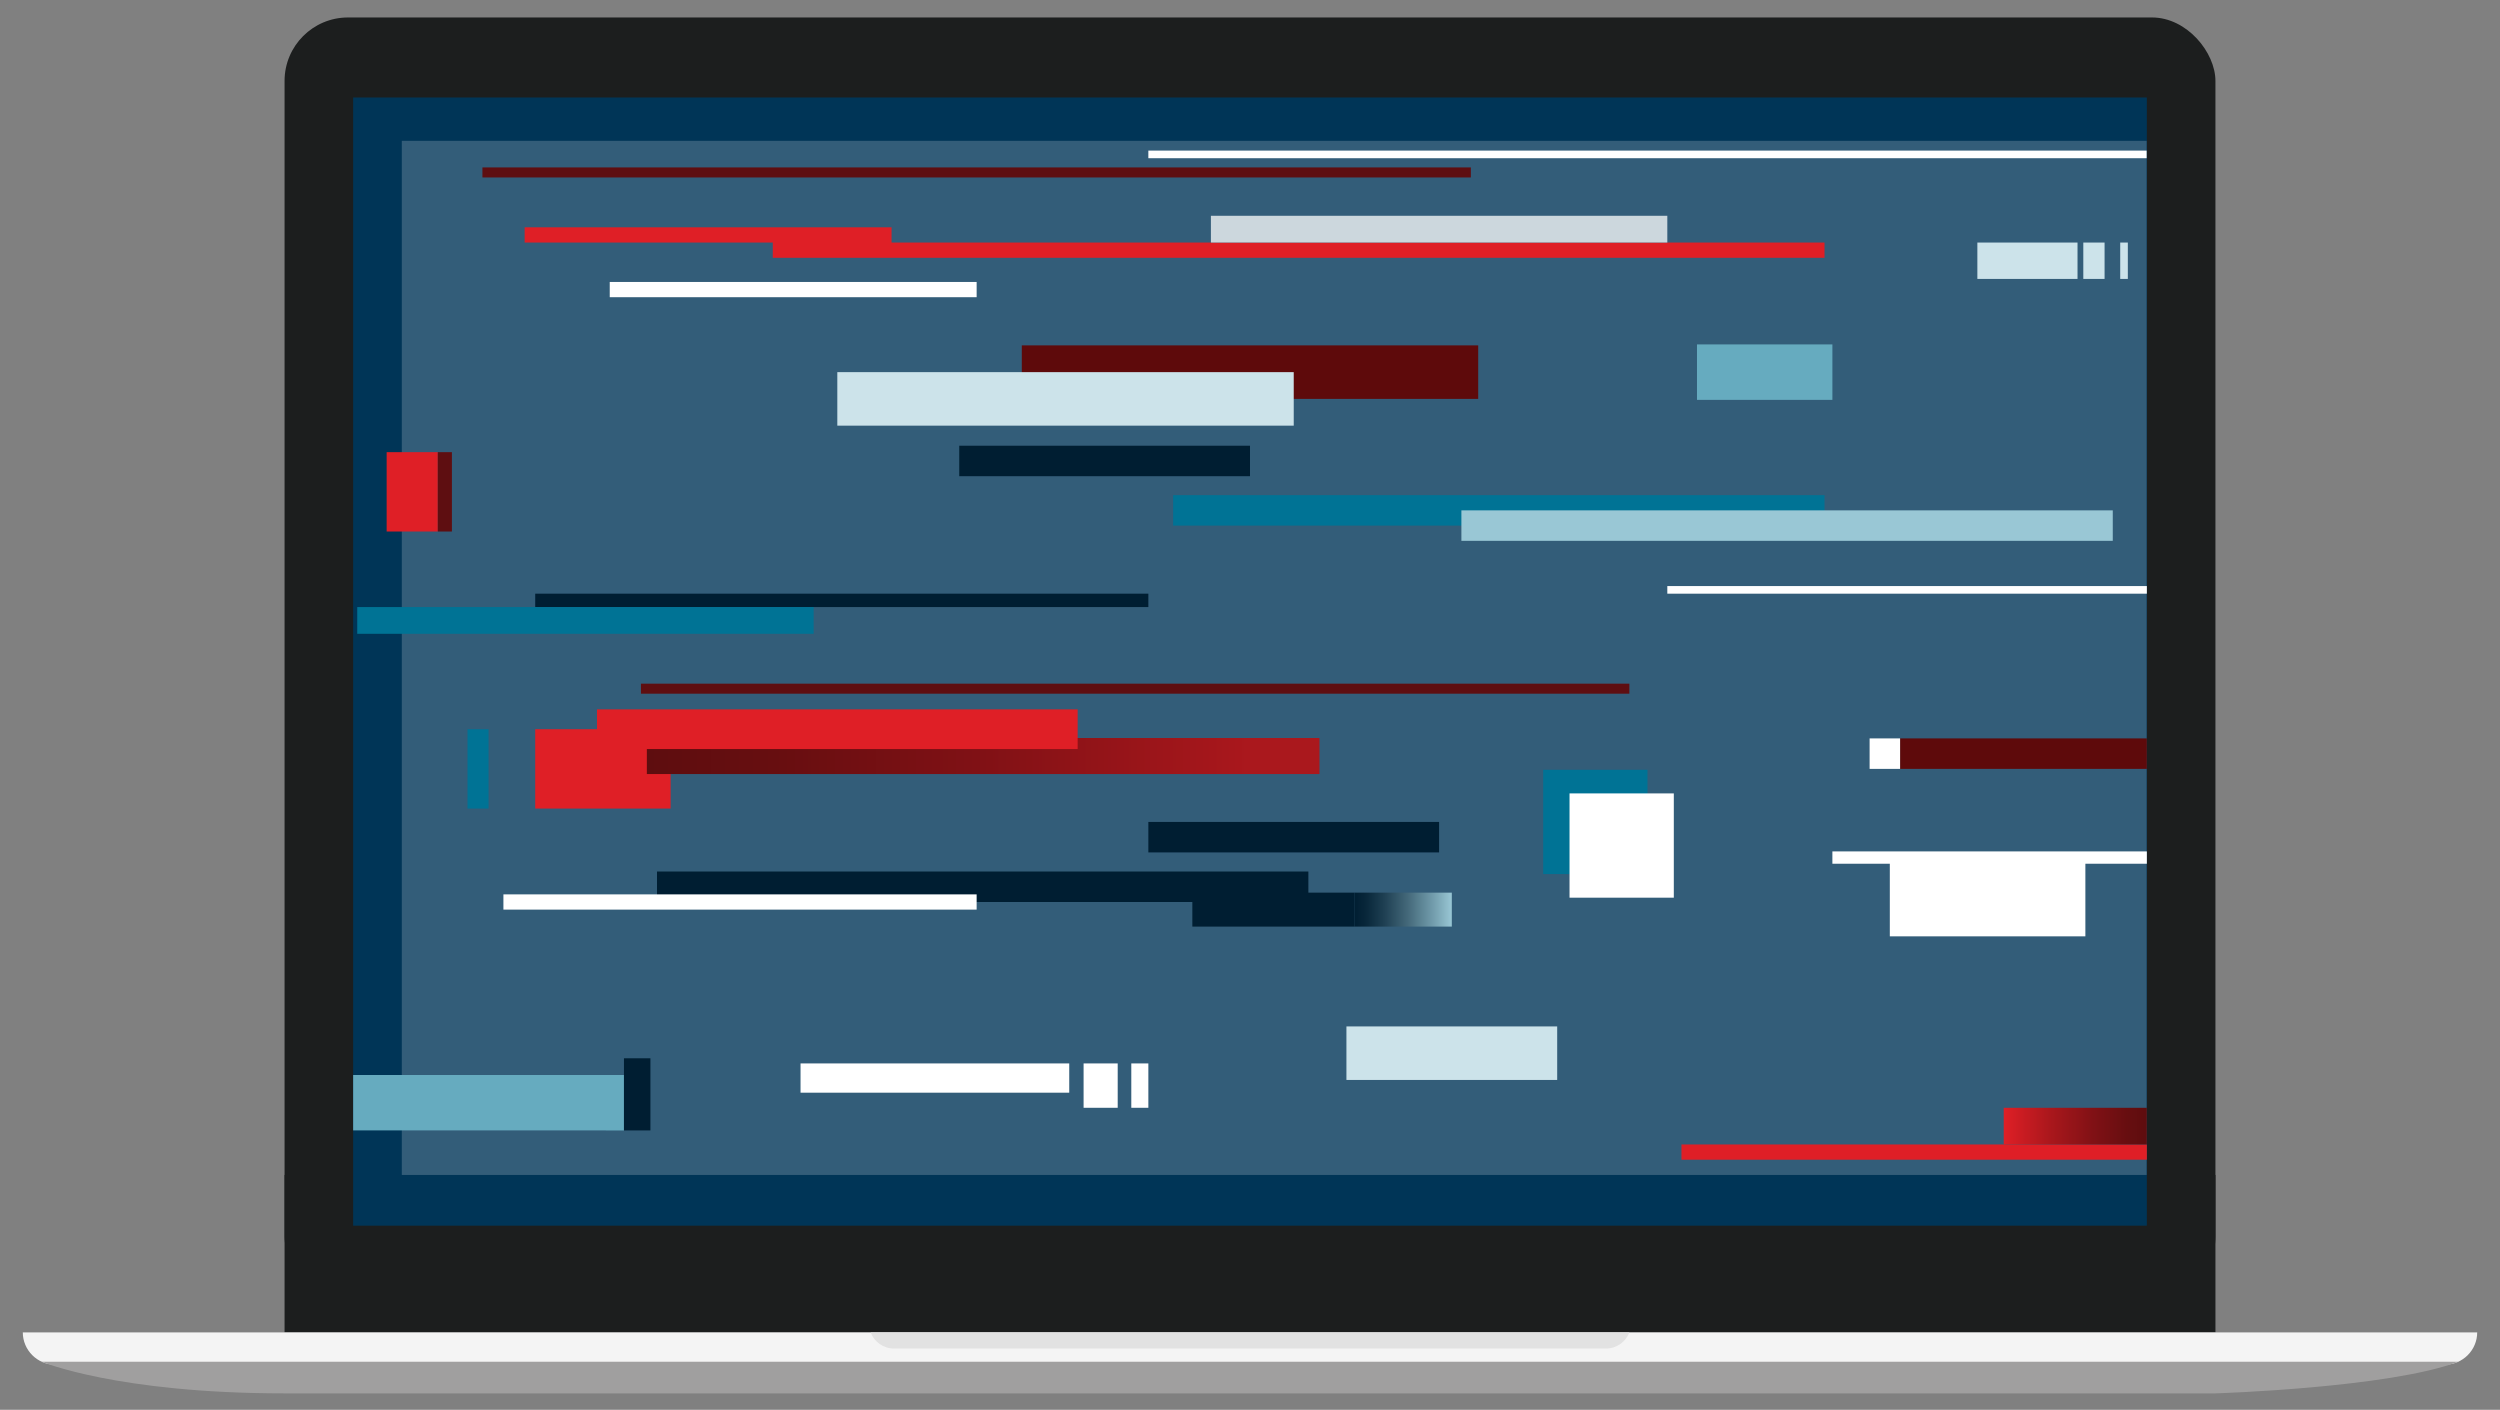
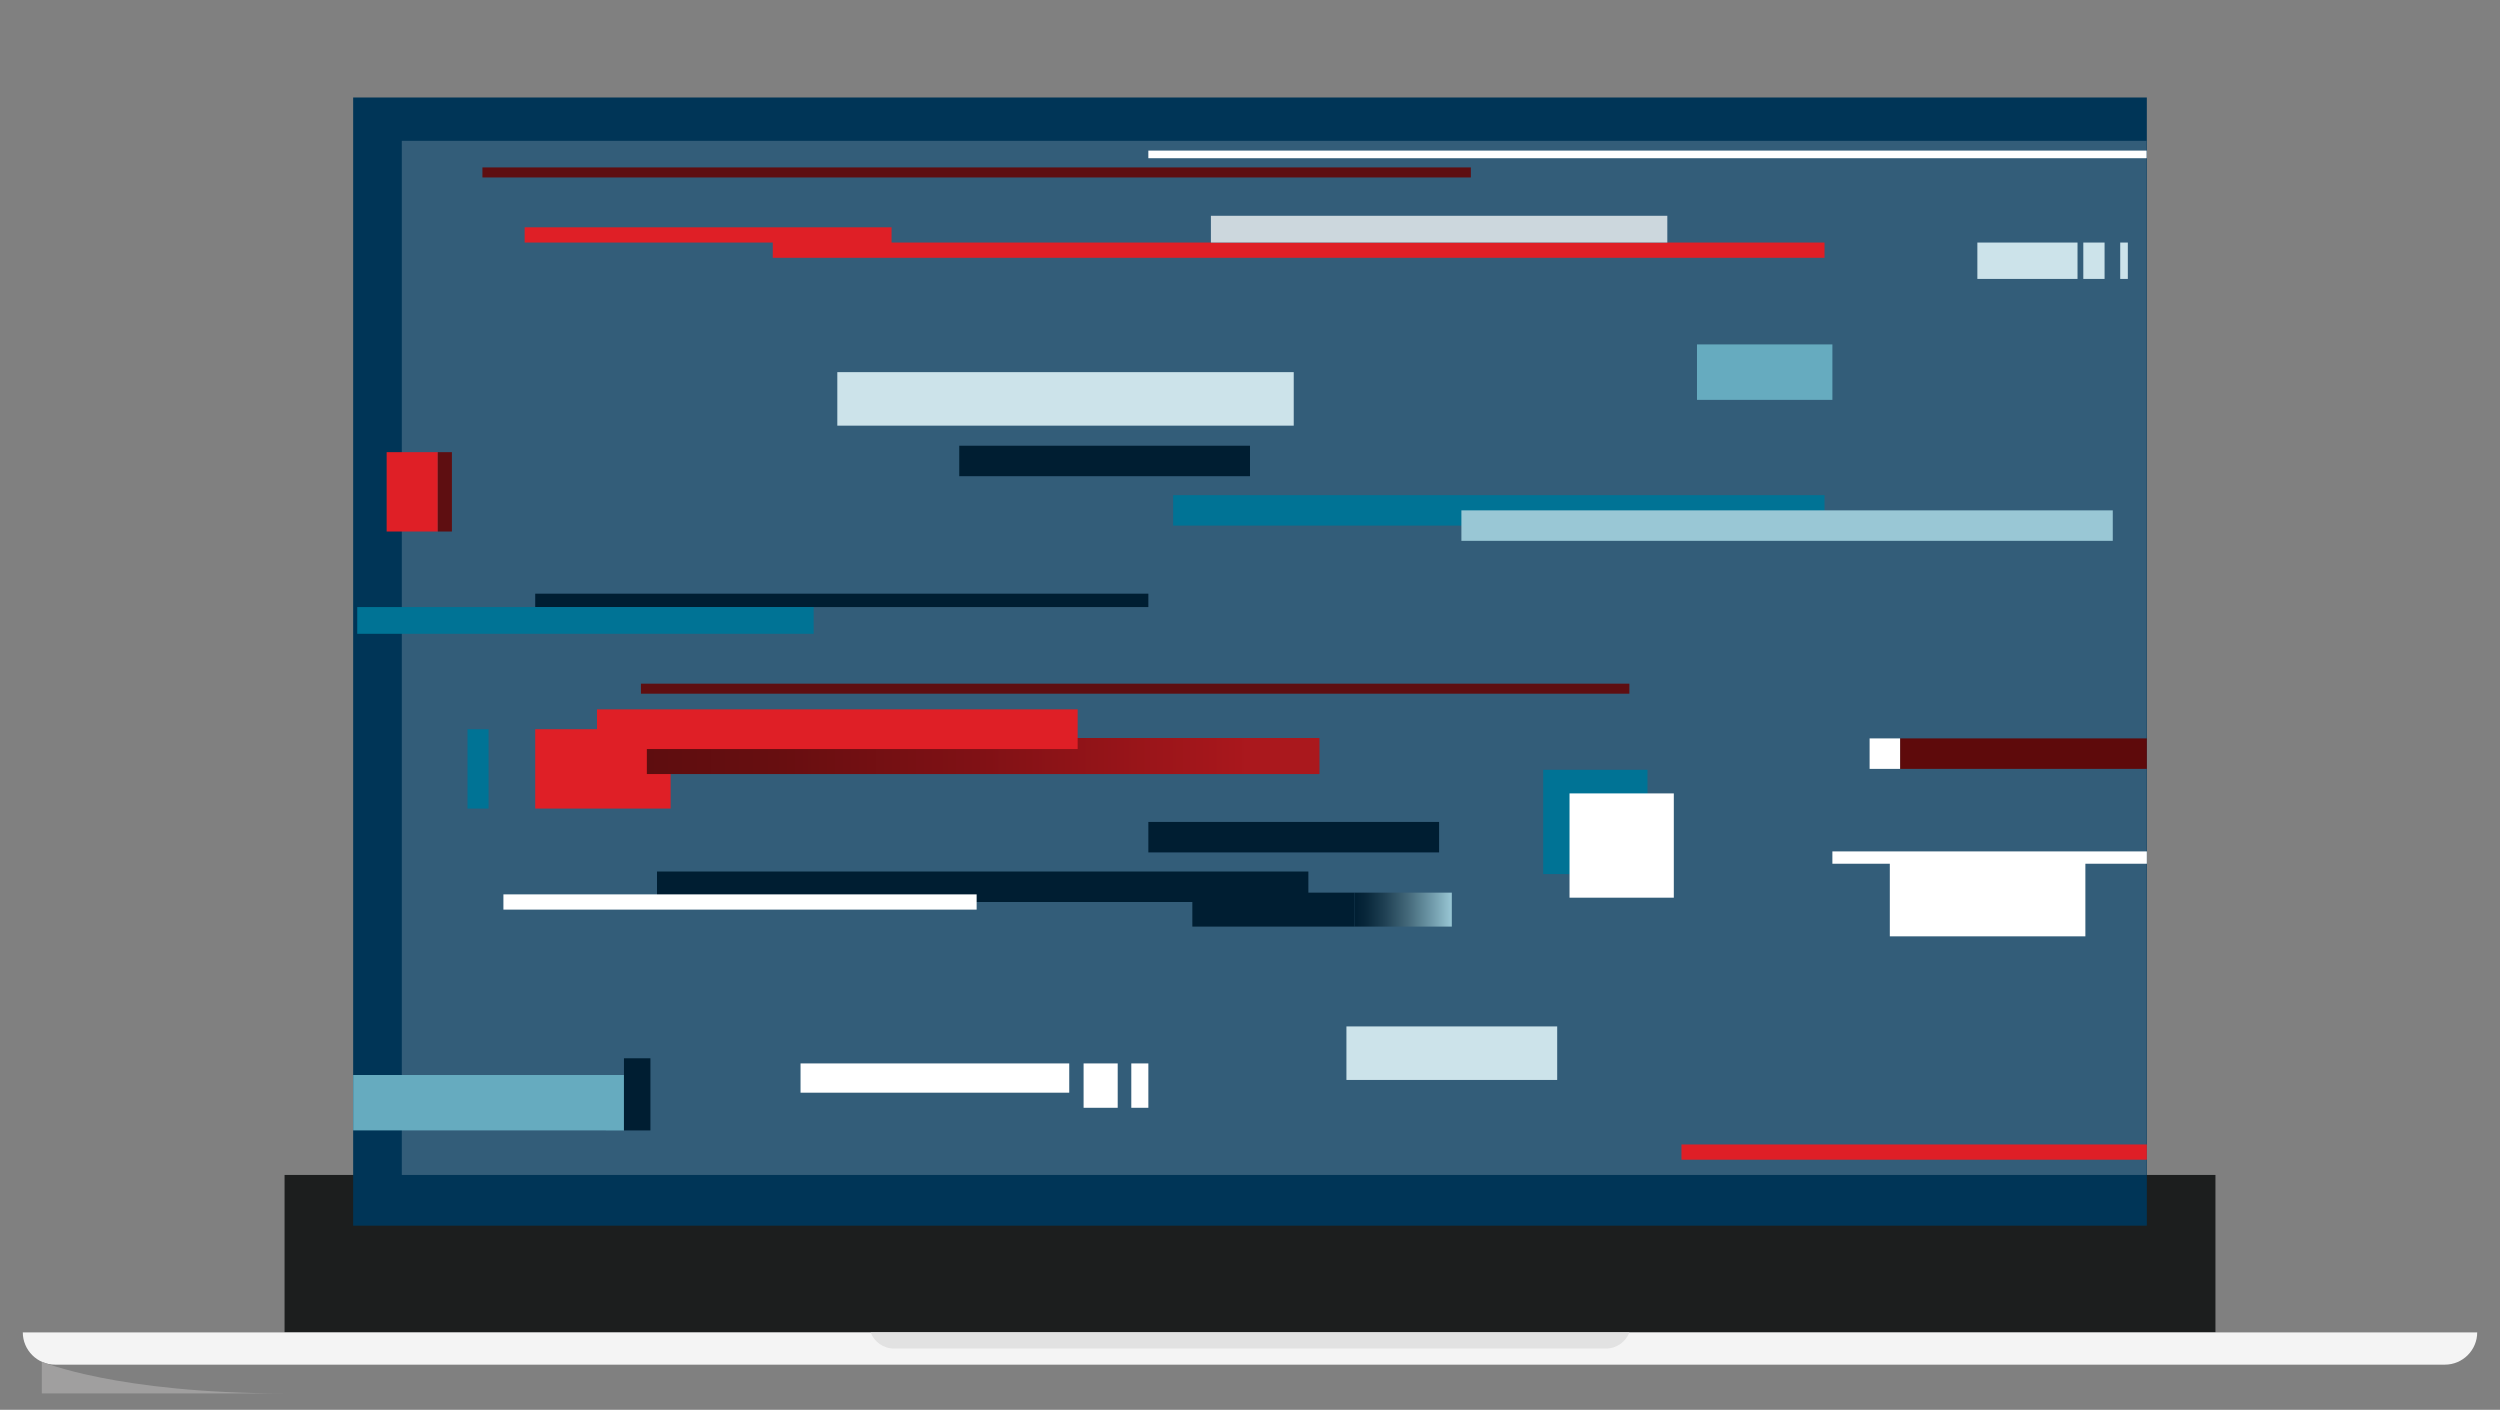
<svg xmlns="http://www.w3.org/2000/svg" id="Layer_1" viewBox="0 0 4834.99 2726.56">
  <rect x="0" y="0" width="4834.99" height="2726.56" fill="#808080" stroke="none" />
  <defs>
    <linearGradient id="linear-gradient" x1="2619.26" y1="1759.19" x2="2807.79" y2="1759.19" gradientUnits="userSpaceOnUse">
      <stop offset="0" stop-color="#001e32" />
      <stop offset=".12" stop-color="#08273a" />
      <stop offset=".31" stop-color="#1f4053" />
      <stop offset=".55" stop-color="#44697a" />
      <stop offset=".83" stop-color="#76a1b0" />
      <stop offset="1" stop-color="#99c7d5" />
    </linearGradient>
    <linearGradient id="linear-gradient-2" x1="1251.01" y1="1462.15" x2="2551.86" y2="1462.15" gradientUnits="userSpaceOnUse">
      <stop offset="0" stop-color="#5e0d0f" />
      <stop offset=".19" stop-color="#670e10" />
      <stop offset=".49" stop-color="#801115" />
      <stop offset=".88" stop-color="#a8171c" />
      <stop offset=".89" stop-color="#aa181d" />
    </linearGradient>
    <linearGradient id="New_Gradient_Swatch_copy" x1="3543.83" y1="2224.05" x2="3820.61" y2="2224.05" gradientTransform="translate(331.36 -46.12)" gradientUnits="userSpaceOnUse">
      <stop offset="0" stop-color="#5e0d0f" />
      <stop offset=".14" stop-color="#670e10" />
      <stop offset=".37" stop-color="#801115" />
      <stop offset=".67" stop-color="#a9171c" />
      <stop offset="1" stop-color="#df1f26" />
    </linearGradient>
    <style>.cls-4{fill:#007395}.cls-5{fill:#001e32}.cls-6{fill:#66abbf}.cls-8{fill:#fff}.cls-11{fill:#335d79}.cls-12{fill:#cce3ea}.cls-14{fill:#df1f26}.cls-15{fill:#1c1e1e}.cls-17{fill:#5e0e11}.cls-18{fill:#5e0a0b}</style>
  </defs>
  <g id="laptop">
    <path class="cls-15" d="M550.34 2272.35h3734.31v304.48H550.34z" />
-     <rect class="cls-15" x="550.34" y="33.78" width="3734.31" height="2480.65" rx="122.78" ry="122.78" />
    <path fill="#003557" d="M683.01 188.55h3468.96v2181.89H683.01z" />
    <path d="M44.1 2576.82c0 34.32 28.08 62.4 62.4 62.4h4621.99c34.32 0 62.4-28.08 62.4-62.4H44.1z" fill="#f4f4f4" />
-     <path d="M80.85 2633.65s145.48 61.13 469.49 61.13h3734.31s335.33-10.47 469.49-61.13H80.85z" fill="#a09f9f" />
+     <path d="M80.85 2633.65s145.48 61.13 469.49 61.13h3734.31H80.85z" fill="#a09f9f" />
    <path class="cls-11" d="M777.1 272.34h3374.45v2000.01H777.1z" />
  </g>
  <path fill="url(#linear-gradient)" d="M2619.26 1726.36h188.53v65.67h-188.53z" />
  <path d="M1683.79 2576.82c6.84 18.18 24.44 31.2 44.93 31.2h1377.53c20.49 0 38.09-13.02 44.93-31.2h-1467.4z" fill="#e2e2e2" />
  <path class="cls-4" d="M2268.86 957.55h1259.75v58.95H2268.86z" />
  <path fill="#99c7d5" d="M2826.33 987.03h1259.75v58.95H2826.33z" />
  <path class="cls-14" d="M1494.55 469.09h2034.07v29.47H1494.55zm-479.88-29.48h709.59v29.47h-709.59z" />
-   <path class="cls-8" d="M1179.23 545.32h709.59v29.47h-709.59zm2045.35 588.12h927.4v14.74h-927.4z" />
  <path class="cls-5" d="M1270.65 1685.51H2530.4v58.95H1270.65z" />
  <path class="cls-5" d="M2305.99 1726.36h313.27v65.67h-313.27zm-85.08-136.75h562.31v58.95h-562.31z" />
  <path class="cls-6" d="M683.01 2079h523.71v107.25H683.01z" />
  <path class="cls-5" d="M1206.73 2046.72h51.2v139.53h-51.2z" />
  <path class="cls-6" d="M3281.98 666.09h261.86v107.25h-261.86z" />
  <path class="cls-12" d="M3824.22 469.09h193.69v70.34h-193.69zm204.88 0h41.13v70.34h-41.13zm71.39 0h14.73v70.34h-14.73z" />
  <path class="cls-8" d="M3654.89 1661.36h378.22v149.52h-378.22z" />
  <path class="cls-4" d="M2984.55 1488.77h201.68v201.68h-201.68z" />
  <path class="cls-14" d="M1035.11 1410.27h261.86v153.49h-261.86z" />
  <path class="cls-4" d="M904.18 1410.27h40.69v153.49h-40.69z" />
  <path fill="url(#linear-gradient-2)" d="M1251.01 1427.28h1300.85v69.73H1251.01z" />
  <path class="cls-14" d="M747.78 874.47h98.96v153.49h-98.96z" />
  <path class="cls-17" d="M846.74 874.47h27.24v153.49h-27.24z" />
  <path class="cls-14" d="M1154.57 1371.9h929.61v76.75h-929.61z" />
  <path class="cls-17" d="M1239.57 1322.2h1911.62v19.41H1239.57zM933 323.79h1911.62v19.41H933z" />
  <path class="cls-18" d="M3674.76 1428.07h477.21v58.95h-477.21z" />
  <path class="cls-8" d="M3615.81 1428.07h58.95v58.95h-58.95z" />
  <path class="cls-14" d="M3251.94 2213.4h900.04v29.47h-900.04z" />
-   <path transform="rotate(180 4013.585 2177.925)" fill="url(#New_Gradient_Swatch_copy)" d="M3875.2 2142.45h276.78v70.95H3875.2z" />
  <path class="cls-8" d="M3543.83 1646.62h608.14v23.84h-608.14zM2220.91 291.25h1930.63v14.74H2220.91zM973.6 1729.72h915.21v29.47H973.6zm574.64 326.94h519.66v56.59h-519.66zm547.42 0h65.97v85.79h-65.97zm92.27 0h32.98v85.79h-32.98z" />
  <path class="cls-5" d="M1855.18 862.02h562.31v58.95h-562.31z" />
-   <path class="cls-18" d="M1976.14 667.96h882.7v103.51h-882.7z" />
  <path fill="#ccd7dd" d="M2341.88 417.33h882.7v51.76h-882.7z" />
  <path class="cls-5" d="M1035.11 1148.18h1185.81v25.88H1035.11z" />
  <path class="cls-11" d="M2744.88 2064.73h882.7v51.76h-882.7z" />
  <path class="cls-12" d="M2603.99 1985.1h407.6v103.51h-407.6zM1619.37 719.72h882.7v103.51h-882.7z" />
  <path class="cls-8" d="M3035.46 1534.44h201.68v201.68h-201.68z" />
  <path class="cls-4" d="M690.9 1174.05h882.7v51.76H690.9z" />
</svg>